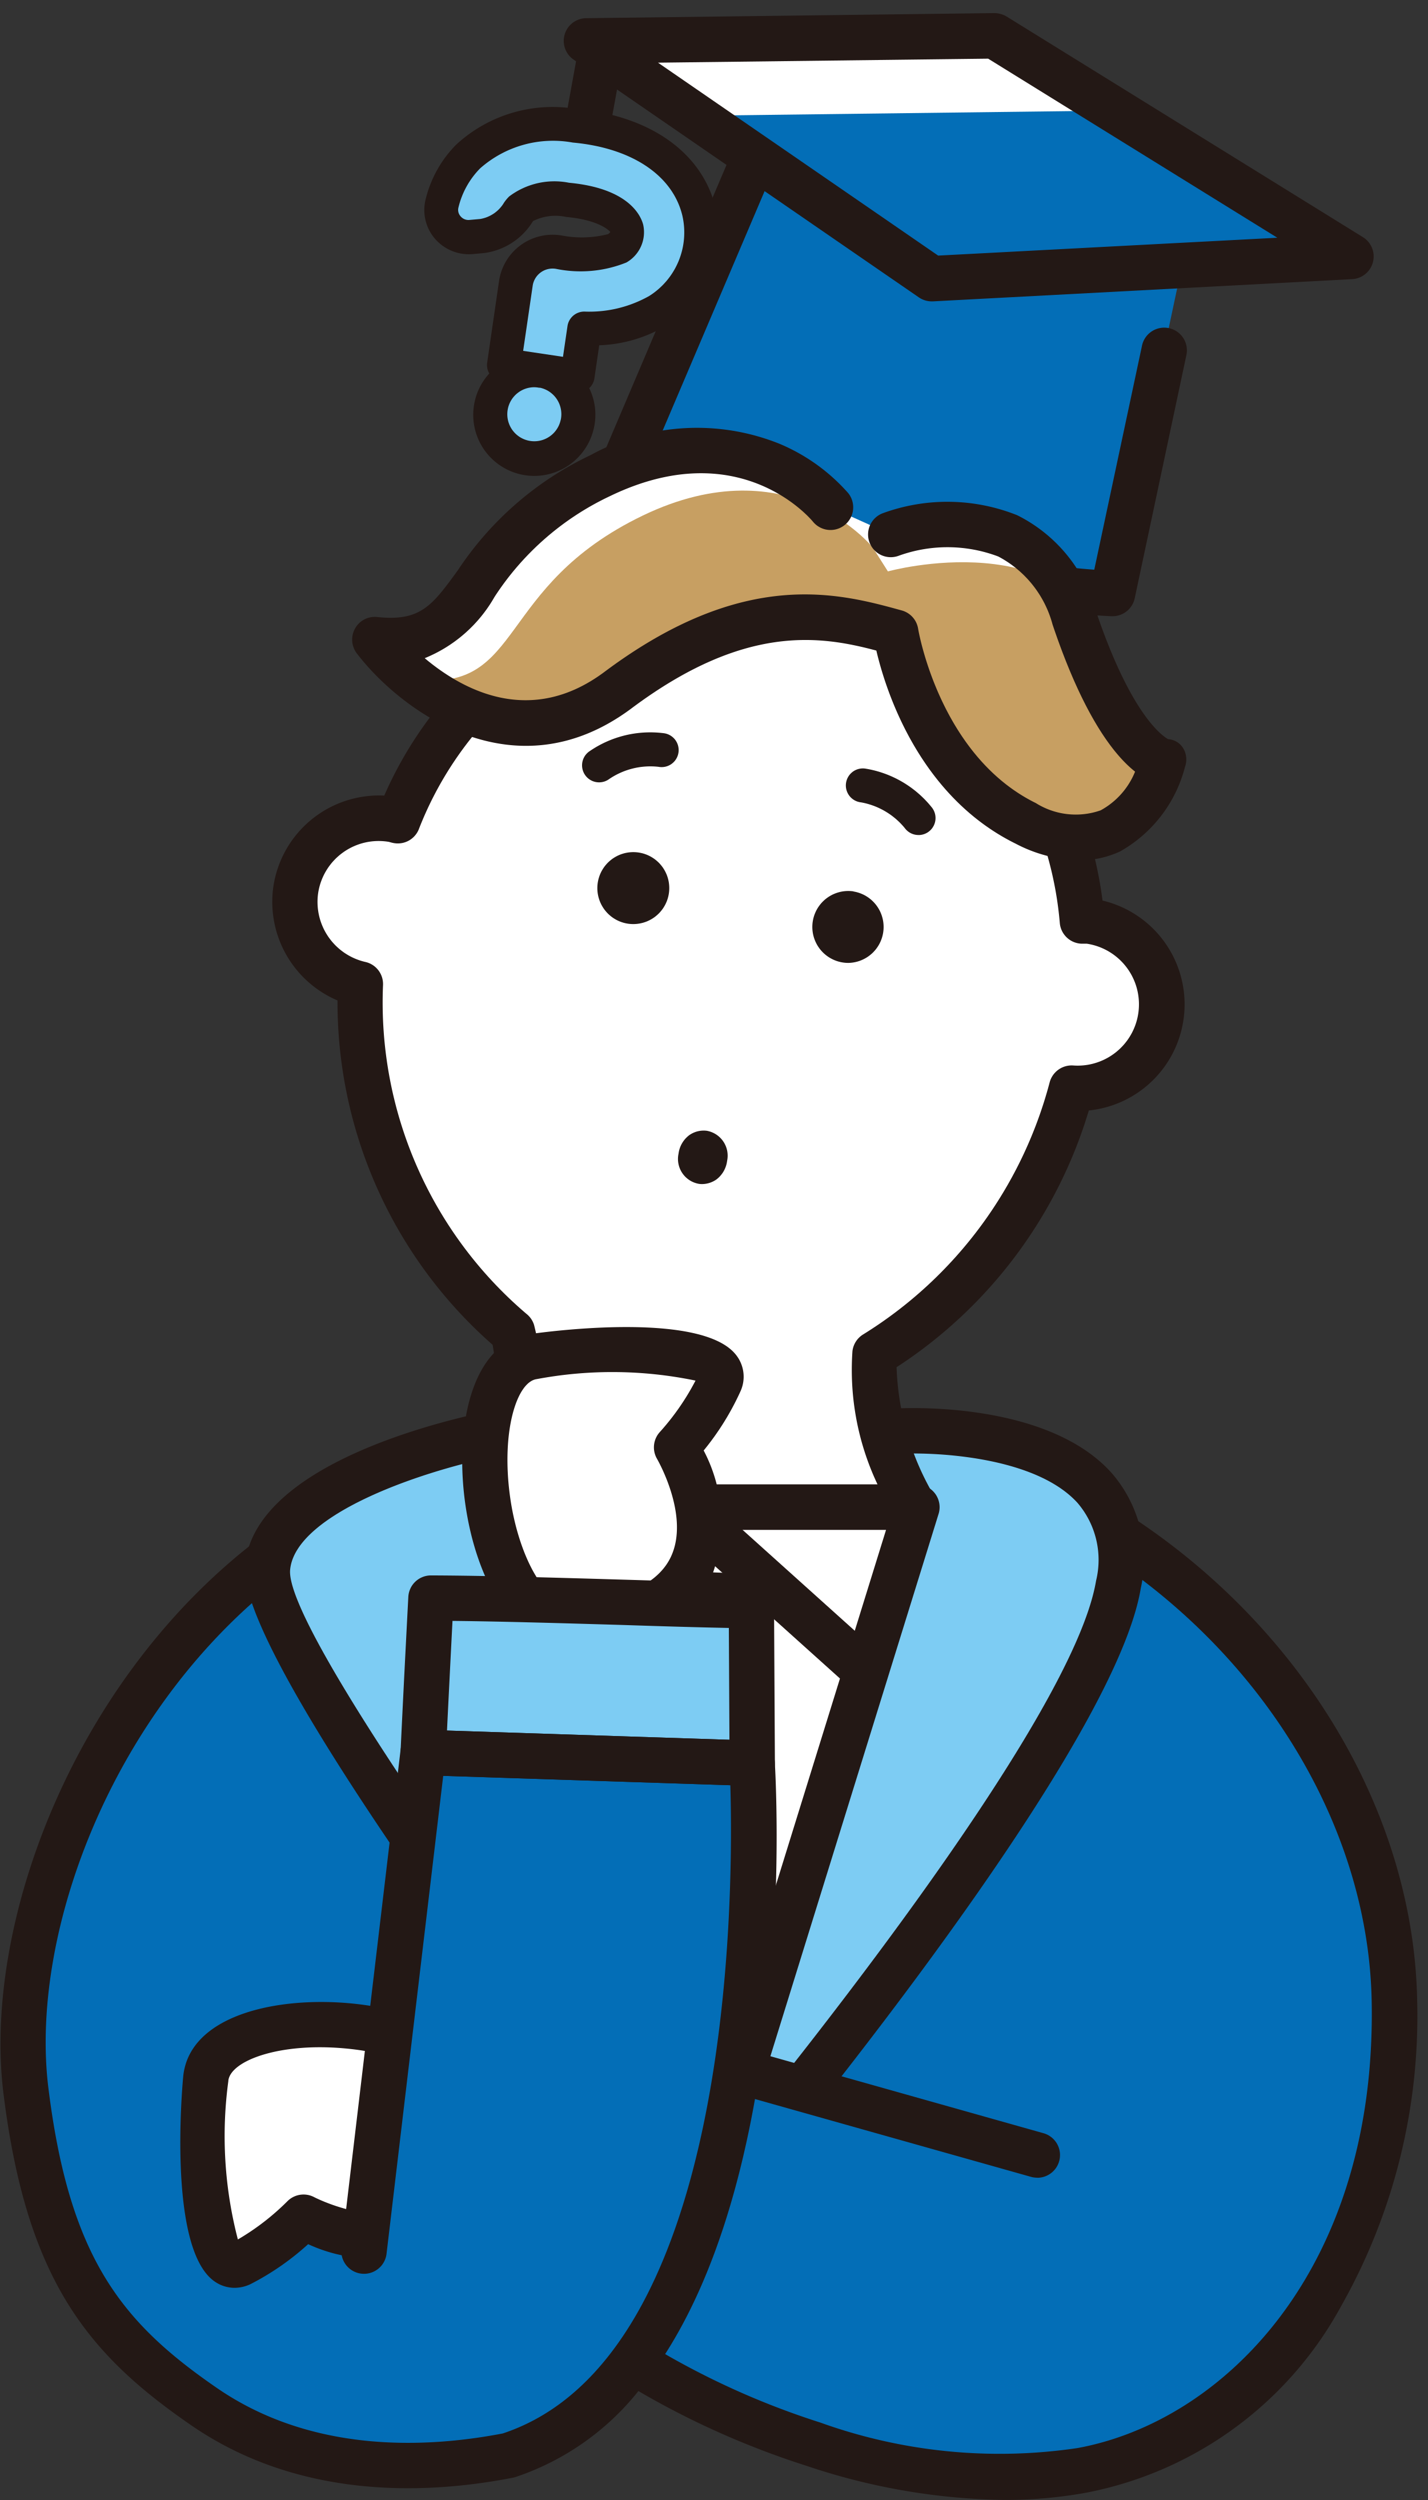
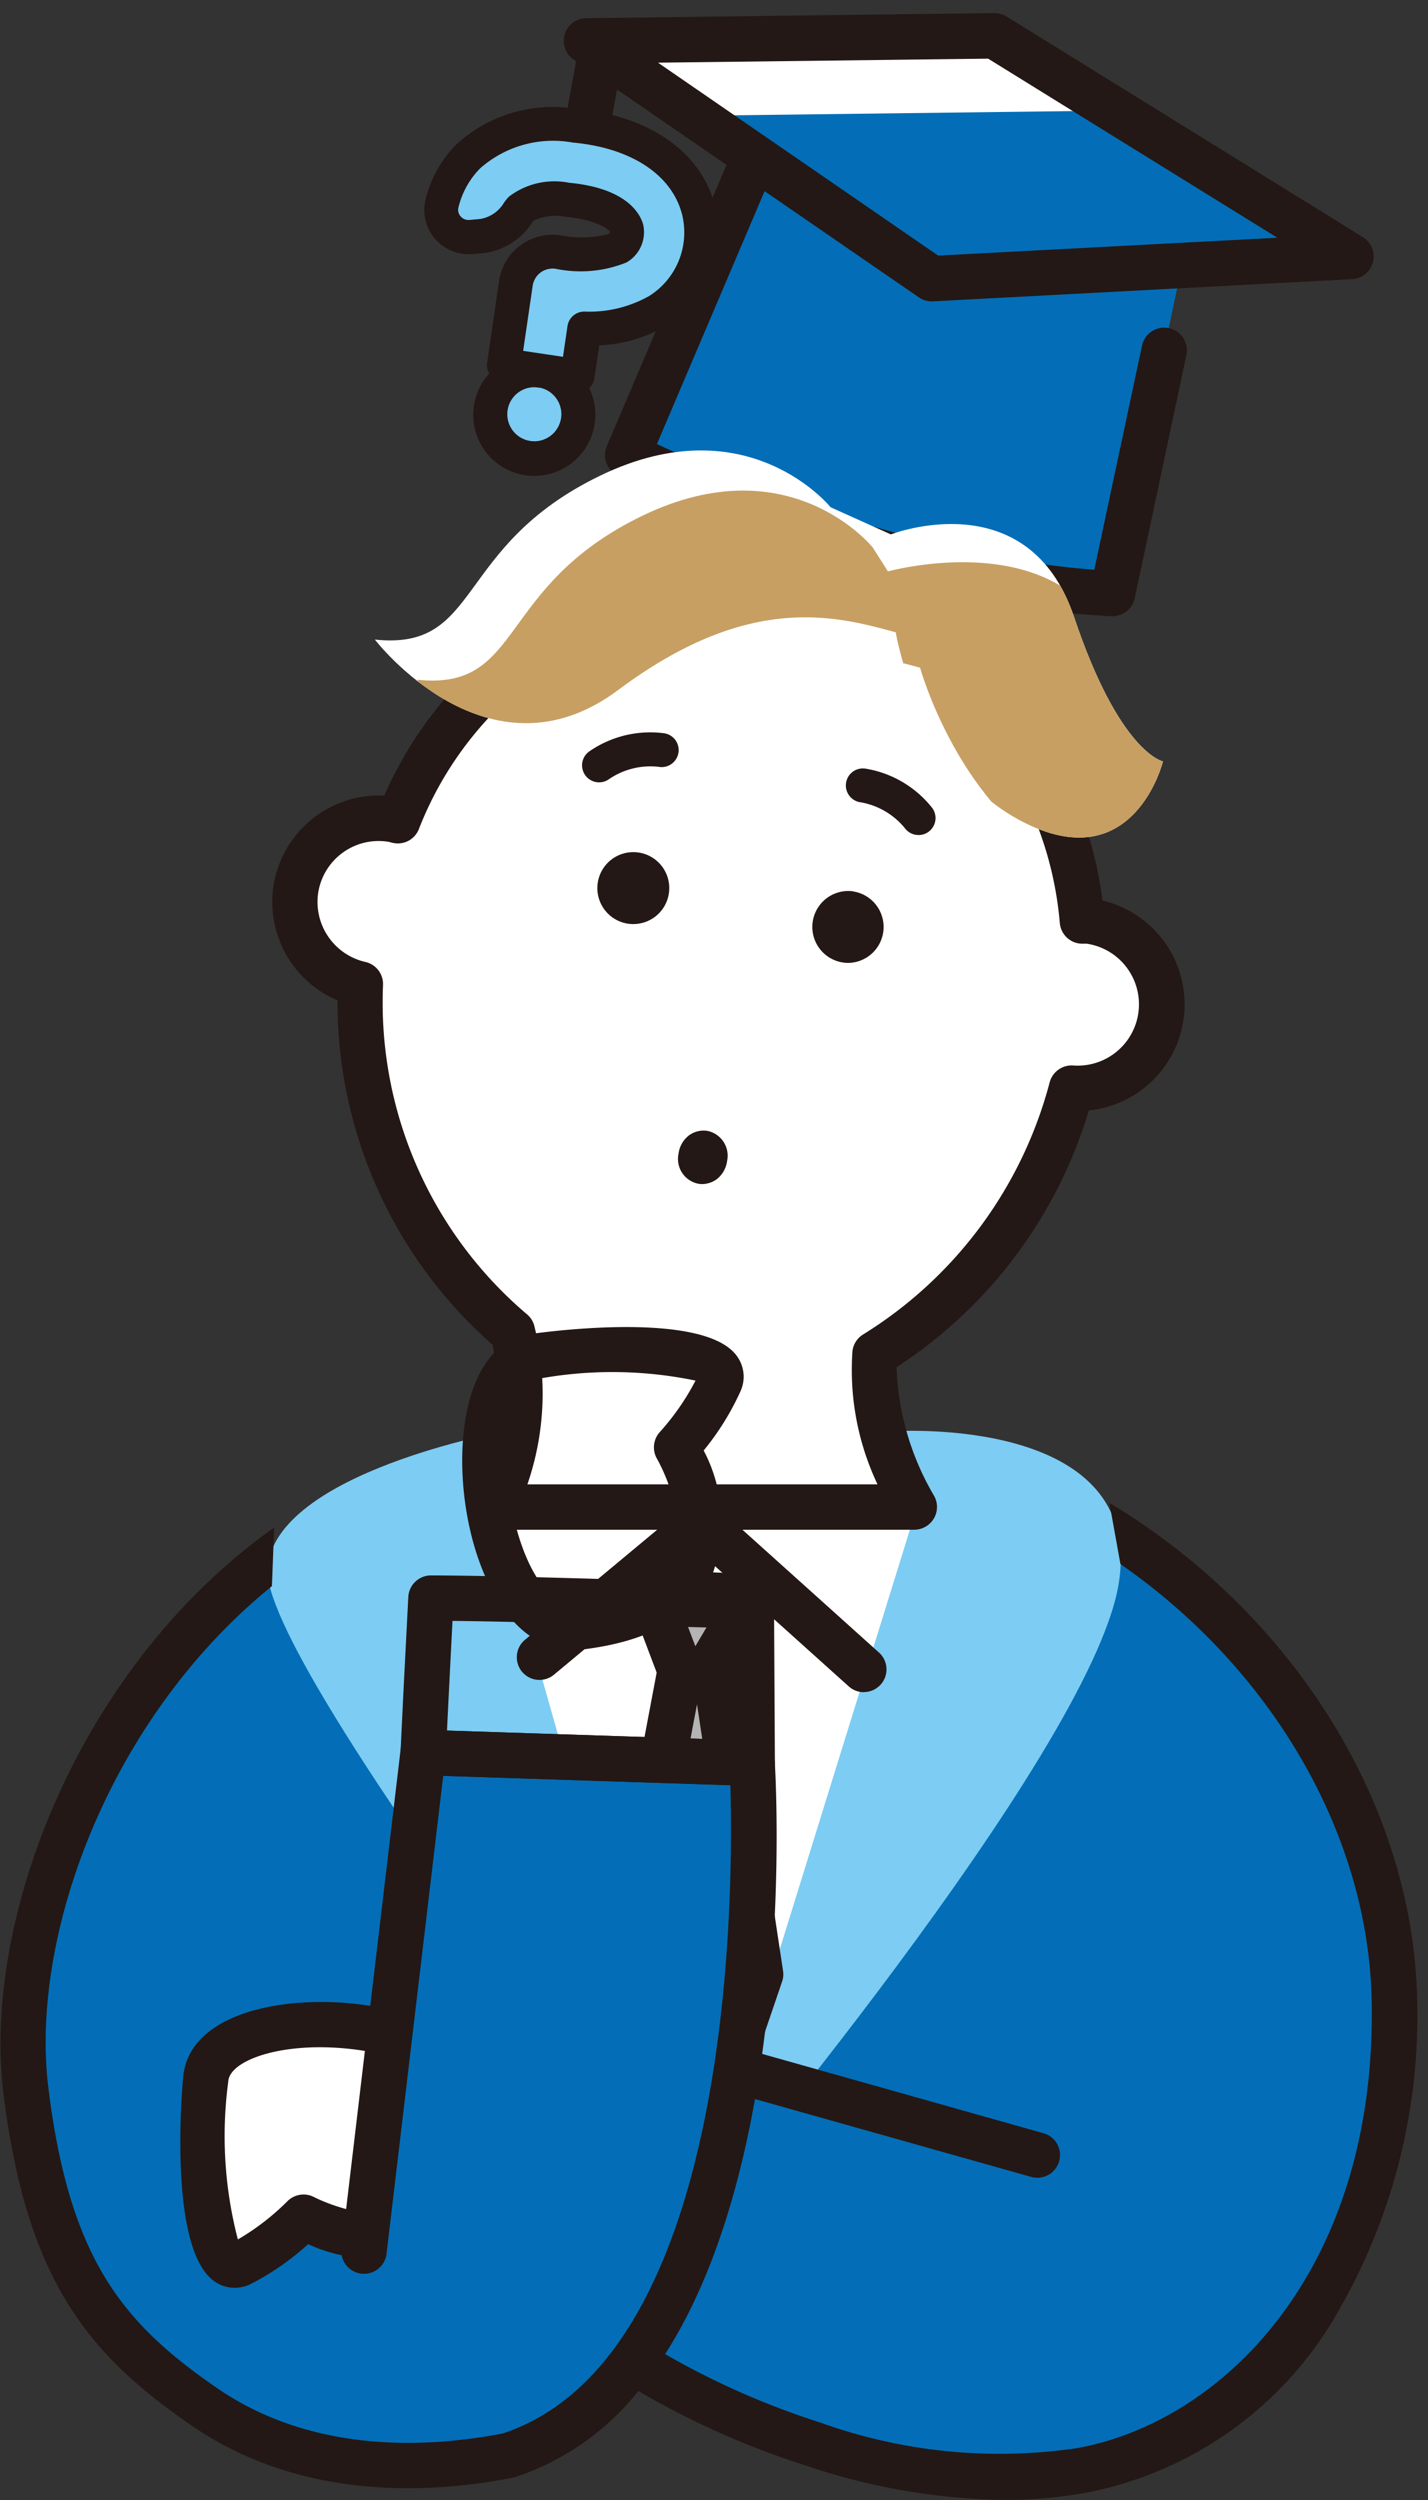
<svg xmlns="http://www.w3.org/2000/svg" width="48" height="84" viewBox="0 0 48 84">
  <rect x="0" y="0" width="48" height="84" fill="#333333" stroke="none" />
  <defs>
    <clipPath id="clip-path">
      <rect id="Rectangle_26169" data-name="Rectangle 26169" width="48" height="84" transform="translate(995 2229)" fill="#fff" stroke="#707070" stroke-width="1" />
    </clipPath>
    <clipPath id="clip-path-2">
      <path id="Path_16460" data-name="Path 16460" d="M285.067,492.356s4.622-1.8,6.159,2.778,2.988,4.848,2.988,4.848-.954,3.883-4.608,2.085-4.374-6.421-4.374-6.421c-2.058-.566-4.957-1.33-9.332,1.939s-8.177-1.695-8.177-1.695c3.61.381,2.628-3.123,7.584-5.513s7.734,1.067,7.734,1.067" transform="translate(-267.723 -489.536)" fill="none" />
    </clipPath>
  </defs>
  <g id="Mask_Group_204" data-name="Mask Group 204" transform="translate(-995 -2229)" clip-path="url(#clip-path)">
    <g id="Group_21090" data-name="Group 21090" transform="translate(995.019 2229.439)">
      <path id="Path_16433" data-name="Path 16433" d="M293.665,566.61c-.131-6.392-4.119-12.328-9.512-15.76-.273-.174-.424-.26-.424-.26l-1.021-.537-25.068.537s-.151.087-.424.26c-6.813,4.336-10.272,12.958-9.548,18.809s2.548,8.255,6,10.626c3,2.061,6.731,2.314,10.221,1.633A8.362,8.362,0,0,0,268,578.827l.628.263q.114.069.231.136a27.454,27.454,0,0,0,5.277,2.315,18.63,18.63,0,0,0,9.027.879C290.452,581.08,293.8,573.36,293.665,566.61Z" transform="translate(-246.812 -499.854)" fill="#036eb7" />
      <g id="Group_21080" data-name="Group 21080" transform="translate(8.209 46.869)">
        <g id="Group_21079" data-name="Group 21079">
          <g id="Group_21078" data-name="Group 21078">
            <g id="Group_21075" data-name="Group 21075">
              <path id="Path_16434" data-name="Path 16434" d="M269.538,545.7s-7.67,1.377-7.97,4.578,14.4,21.927,14.4,21.927,13.248-15.615,14.206-21.358-7.6-5.146-7.6-5.146Z" transform="translate(-260.804 -544.916)" fill="#7dccf3" />
-               <path id="Path_16435" data-name="Path 16435" d="M275.429,572.427h-.014a.761.761,0,0,1-.585-.292c-2.486-3.167-14.868-19.134-14.556-22.468.343-3.672,7.75-5.107,8.594-5.257A.736.736,0,0,1,269,544.4h13.032c.157-.013,5.111-.329,7.353,2.138a4.426,4.426,0,0,1,1,3.9c-.98,5.885-13.829,21.083-14.375,21.727A.763.763,0,0,1,275.429,572.427Zm-6.358-26.5c-2.749.507-7.1,1.993-7.279,3.886-.181,1.935,7.689,12.975,13.657,20.643,2.585-3.116,12.635-15.482,13.433-20.271a2.944,2.944,0,0,0-.623-2.619c-1.452-1.6-4.949-1.725-6.171-1.64Z" transform="translate(-260.268 -544.377)" fill="#231815" />
            </g>
            <g id="Group_21076" data-name="Group 21076" transform="translate(7.596 2.571)">
              <path id="Path_16436" data-name="Path 16436" d="M288.749,550.06H274.517l6.8,23.954Z" transform="translate(-273.754 -549.297)" fill="#fff" />
-               <path id="Path_16437" data-name="Path 16437" d="M280.781,574.239h-.009a.763.763,0,0,1-.725-.554l-6.8-23.954a.762.762,0,0,1,.734-.971h14.231a.762.762,0,0,1,.729.988L281.51,573.7A.762.762,0,0,1,280.781,574.239Zm-5.793-23.954,5.825,20.513,6.362-20.513Z" transform="translate(-273.216 -548.76)" fill="#231815" />
            </g>
            <path id="Path_16438" data-name="Path 16438" d="M308.584,553.514" transform="translate(-280.24 -548.154)" fill="none" stroke="#231815" stroke-linecap="round" stroke-linejoin="round" stroke-width="2.6" />
            <path id="Path_16439" data-name="Path 16439" d="M287.517,556.114a.759.759,0,0,1-.51-.2l-4.985-4.48-4.917,4.091a.762.762,0,0,1-.976-1.172l5.424-4.513a.763.763,0,0,1,1,.019l5.475,4.922a.762.762,0,0,1-.51,1.329Z" transform="translate(-266.711 -546.564)" fill="#231815" />
            <g id="Group_21077" data-name="Group 21077" transform="translate(12.033 5.505)">
              <path id="Path_16440" data-name="Path 16440" d="M282.983,555.14a23.051,23.051,0,0,1,3.315,0l-1.267,2.139,1.6,10.552s-2.263,6.66-2.28,6.519-2.266-7-2.266-7l1.841-9.736Z" transform="translate(-281.317 -554.302)" fill="#b4b4b5" />
              <path id="Path_16441" data-name="Path 16441" d="M283.931,574.585a1.984,1.984,0,0,1-.2-.015.764.764,0,0,1-.668-.594c-.1-.367-1.394-4.328-2.246-6.926a.756.756,0,0,1-.025-.379l1.8-9.525-.862-2.277a.761.761,0,0,1,.116-.743c.254-.321.37-.467,3.95-.289a.763.763,0,0,1,.619,1.15l-1.128,1.9,1.553,10.283a.753.753,0,0,1-.032.359s-.555,1.634-1.118,3.267C284.524,574.195,284.39,574.585,283.931,574.585Zm-1.6-7.823c.714,2.178,1.2,3.664,1.528,4.683.449-1.292,1.018-2.953,1.45-4.224l-1.361-9.01Zm1.194-11.47.367.97.563-.951C284.118,555.3,283.8,555.294,283.523,555.292Z" transform="translate(-280.78 -553.761)" fill="#231815" />
            </g>
          </g>
        </g>
      </g>
      <g id="Group_21081" data-name="Group 21081" transform="translate(9.127 17.004)">
        <path id="Path_16442" data-name="Path 16442" d="M289.86,507.518c-.086-.013-.168-.007-.253-.012a12.677,12.677,0,0,0-4.6-8.728l-.007-.006c-.167-.13-1.316-3.549-3.231-3.915-2.986-.571-7.193,1.884-7.513,1.978-.079.023-.152.046-.214.066a12.558,12.558,0,0,0-7.447,7.239c-.076-.018-.146-.045-.224-.056a2.822,2.822,0,0,0-1.033,5.546,14.526,14.526,0,0,0,5.111,11.678c.209.668.63,2.689-.55,5.893h14.064a9.423,9.423,0,0,1-1.326-5.149,14.91,14.91,0,0,0,6.61-8.927,2.823,2.823,0,0,0,.615-5.608Z" transform="translate(-262.369 -494.007)" fill="#fff" />
        <path id="Path_16443" data-name="Path 16443" d="M283.425,527.426H269.361a.763.763,0,0,1-.716-1.026,9.051,9.051,0,0,0,.6-5.189,15.317,15.317,0,0,1-5.213-11.57,3.6,3.6,0,0,1-2.158-3.814,3.592,3.592,0,0,1,3.729-3.069,13.125,13.125,0,0,1,7.664-7.118c.07-.023.151-.048.239-.074.014-.009.12-.063.268-.136,2.067-1.027,5.106-2.337,7.6-1.86,1.918.367,3.073,2.863,3.566,3.928.042.09.076.167.1.225a13.325,13.325,0,0,1,4.707,8.562,3.584,3.584,0,0,1-.461,7.053,15.621,15.621,0,0,1-6.462,8.626,9.1,9.1,0,0,0,1.248,4.3.764.764,0,0,1-.651,1.16ZM270.415,525.9h11.768a8.981,8.981,0,0,1-.842-4.478.764.764,0,0,1,.371-.566,14.223,14.223,0,0,0,6.257-8.461.766.766,0,0,1,.794-.569,2.06,2.06,0,0,0,.453-4.092l-.188,0a.763.763,0,0,1-.716-.677A11.913,11.913,0,0,0,284,498.84a1.637,1.637,0,0,1-.444-.7c-.36-.779-1.318-2.85-2.467-3.07-2.287-.437-5.562,1.192-6.638,1.727a3.616,3.616,0,0,1-.516.233c-.069.02-.134.04-.188.058a11.749,11.749,0,0,0-6.987,6.813.761.761,0,0,1-.874.445c-.042-.009-.083-.021-.126-.033a2.057,2.057,0,0,0-2.381,1.735,2.07,2.07,0,0,0,1.59,2.3.761.761,0,0,1,.593.771,13.733,13.733,0,0,0,4.82,11.052.76.76,0,0,1,.256.371A9.355,9.355,0,0,1,270.415,525.9Zm14.513-28.269,0,0Z" transform="translate(-261.833 -493.469)" fill="#231815" />
      </g>
      <path id="Path_16444" data-name="Path 16444" d="M282.65,513.028a1.209,1.209,0,1,0-1.144,1.918,1.284,1.284,0,0,0,.175.012,1.209,1.209,0,0,0,.969-1.93Z" transform="translate(-260.411 -484.348)" fill="#231815" />
      <path id="Path_16445" data-name="Path 16445" d="M286.061,528.494a.84.84,0,0,0-.595.153.928.928,0,0,0-.354.621.849.849,0,0,0,.688,1.01.758.758,0,0,0,.1.007.848.848,0,0,0,.492-.159.928.928,0,0,0,.354-.622A.849.849,0,0,0,286.061,528.494Z" transform="translate(-262.324 -490.939)" fill="#231815" />
      <path id="Path_16446" data-name="Path 16446" d="M294.17,514.78a1.208,1.208,0,0,0-.349,2.391,1.179,1.179,0,0,0,.177.013,1.208,1.208,0,0,0,.172-2.4Z" transform="translate(-265.501 -485.269)" fill="#231815" />
      <path id="Path_16447" data-name="Path 16447" d="M280.165,507.352a.572.572,0,0,1-.344-1.029,3.6,3.6,0,0,1,2.529-.621.572.572,0,1,1-.189,1.128,2.462,2.462,0,0,0-1.658.412A.569.569,0,0,1,280.165,507.352Z" transform="translate(-260.047 -481.504)" fill="#231815" />
      <path id="Path_16448" data-name="Path 16448" d="M297.161,509.985a.571.571,0,0,1-.458-.228,2.46,2.46,0,0,0-1.471-.869.572.572,0,1,1,.141-1.135,3.6,3.6,0,0,1,2.246,1.319.572.572,0,0,1-.458.914Z" transform="translate(-266.305 -482.367)" fill="#231815" />
      <g id="Group_21082" data-name="Group 21082" transform="translate(18.596)">
        <path id="Path_16505" data-name="Path 16505" d="M5.959,4.315,1.74,1.095,15.622.861l4.261,2.982Z" fill="#fff" />
        <path id="Union_65" data-name="Union 65" d="M0,11.574,4.161,1.8,7.65,3.761,2.676.171,16.4,0l7.508,4.575-13.529.717.566.318L18.638,5.2,18.026,8.08l-1.732,8.149C8.334,15.847,0,11.574,0,11.574Z" transform="translate(2.48 3.275)" fill="#036eb7" stroke="rgba(0,0,0,0)" stroke-width="1" />
        <path id="Path_16451" data-name="Path 16451" d="M278.739,471.681a.722.722,0,0,1-.137-.012.762.762,0,0,1-.614-.886l.752-4.135a.763.763,0,1,1,1.5.273l-.752,4.135A.764.764,0,0,1,278.739,471.681Z" transform="translate(-277.975 -465.118)" fill="#231815" />
        <path id="Path_16452" data-name="Path 16452" d="M290.913,474.17a.764.764,0,0,1-.432-.134l-11.607-7.99a.763.763,0,0,1,.423-1.391l13.721-.171a.841.841,0,0,1,.411.114l11.979,7.415a.763.763,0,0,1-.361,1.41l-14.093.747Zm-9.2-8.02,9.417,6.482,11.4-.6-9.72-6.017Z" transform="translate(-278.21 -464.483)" fill="#231815" />
        <path id="Path_16453" data-name="Path 16453" d="M297.959,487.79h-.038c-8.031-.385-16.258-4.56-16.6-4.737a.763.763,0,0,1-.354-.977l4.161-9.772a.763.763,0,1,1,1.4.6l-3.876,9.1c2.01.945,8.441,3.756,14.7,4.223l1.6-7.506a.763.763,0,1,1,1.492.317l-1.732,8.148A.762.762,0,0,1,297.959,487.79Z" transform="translate(-279.185 -467.524)" fill="#231815" />
      </g>
      <g id="Group_21083" data-name="Group 21083" transform="translate(14.243 3.187)">
        <path id="Path_16454" data-name="Path 16454" d="M276.1,479.333l-2.472-.361.4-2.753a1.25,1.25,0,0,1,1.451-1.05h0a3.7,3.7,0,0,0,1.955-.128.612.612,0,0,0,.323-.648c-.093-.376-.668-.859-1.989-.981a2.052,2.052,0,0,0-1.56.3.764.764,0,0,0-.1.12,1.677,1.677,0,0,1-1.221.8l-.36.032a.917.917,0,0,1-.977-1.129,3.389,3.389,0,0,1,.877-1.574A4.248,4.248,0,0,1,276,470.924c2.214.2,3.789,1.279,4.183,2.868a3.087,3.087,0,0,1-1.382,3.341,4.613,4.613,0,0,1-2.467.6Z" transform="translate(-270.956 -470.32)" fill="#7dccf3" />
        <circle id="Ellipse_749" data-name="Ellipse 749" cx="1.48" cy="1.48" r="1.48" transform="translate(2.218 8.814)" fill="#7dccf3" />
        <path id="Path_16455" data-name="Path 16455" d="M280.339,473.25c-.456-1.842-2.208-3.076-4.685-3.3a4.783,4.783,0,0,0-4.028,1.2,3.931,3.931,0,0,0-1.027,1.837,1.478,1.478,0,0,0,.309,1.319,1.506,1.506,0,0,0,1.274.521l.36-.032a2.264,2.264,0,0,0,1.667-1.077,1.676,1.676,0,0,1,1.11-.139c1.109.1,1.455.462,1.488.506a.236.236,0,0,1-.079.073,3.587,3.587,0,0,1-1.548.046,1.82,1.82,0,0,0-2.114,1.531l-.4,2.752a.562.562,0,0,0,.073.353,2.031,2.031,0,0,0-.491.944,2.052,2.052,0,1,0,4.014.854h0a2.028,2.028,0,0,0-.164-1.306.566.566,0,0,0,.172-.318l.164-1.123a4.693,4.693,0,0,0,2.284-.681A3.652,3.652,0,0,0,280.339,473.25Zm-5.2,7.148a.907.907,0,1,1-1.775-.378.908.908,0,0,1,.885-.719.913.913,0,0,1,.163.017l.035,0A.909.909,0,0,1,275.14,480.4Zm2.95-4.149a4.1,4.1,0,0,1-2.156.51.571.571,0,0,0-.566.489l-.151,1.031-1.339-.2.32-2.186a.676.676,0,0,1,.788-.569,4.118,4.118,0,0,0,2.362-.214,1.172,1.172,0,0,0,.566-1.265c-.071-.284-.459-1.225-2.492-1.414a2.524,2.524,0,0,0-2.013.459,1.334,1.334,0,0,0-.175.211,1.152,1.152,0,0,1-.8.547l-.36.032a.344.344,0,0,1-.3-.123.322.322,0,0,1-.07-.3,2.8,2.8,0,0,1,.729-1.311,3.7,3.7,0,0,1,3.113-.866c1.97.178,3.345,1.089,3.679,2.436A2.522,2.522,0,0,1,278.09,476.25Z" transform="translate(-270.554 -469.916)" fill="#231815" />
      </g>
      <g id="Group_21084" data-name="Group 21084" transform="translate(15.516 44.15)">
-         <path id="Path_16456" data-name="Path 16456" d="M275.641,541.268c2.8-.443,6.778-.315,6.273.864a8.67,8.67,0,0,1-1.448,2.181s3.146,5.272-3.249,6.036C273.859,550.751,272.844,541.711,275.641,541.268Z" transform="translate(-273.26 -540.276)" fill="#fff" />
        <path id="Path_16457" data-name="Path 16457" d="M276.456,550.592c-2.032,0-3.283-2.425-3.631-4.935s.178-5.362,2.161-5.676h0c.057-.009,5.734-.858,6.946.7a1.178,1.178,0,0,1,.147,1.22,8.987,8.987,0,0,1-1.237,1.989,5.18,5.18,0,0,1,.253,4.272c-.657,1.336-2.111,2.148-4.324,2.413A2.644,2.644,0,0,1,276.456,550.592Zm-1.232-9.1c-.665.1-1.195,1.758-.889,3.959.257,1.851,1.138,3.746,2.255,3.611,1.663-.2,2.718-.726,3.134-1.567.681-1.377-.438-3.3-.449-3.323a.765.765,0,0,1,.1-.91,8.276,8.276,0,0,0,1.193-1.721,13.774,13.774,0,0,0-5.343-.049Z" transform="translate(-272.724 -539.742)" fill="#231815" />
      </g>
      <g id="Group_21087" data-name="Group 21087" transform="translate(12.582 14.697)">
        <path id="Path_16458" data-name="Path 16458" d="M285.067,492.356s4.622-1.8,6.159,2.778,2.988,4.848,2.988,4.848-.954,3.883-4.608,2.085-4.374-6.421-4.374-6.421c-2.058-.566-4.957-1.33-9.332,1.939s-8.177-1.695-8.177-1.695c3.61.381,2.628-3.123,7.584-5.513s7.734,1.067,7.734,1.067" transform="translate(-267.723 -489.536)" fill="#fff" />
        <g id="Group_21086" data-name="Group 21086">
          <g id="Group_21085" data-name="Group 21085" clip-path="url(#clip-path-2)">
            <path id="Path_16459" data-name="Path 16459" d="M285.964,494.549s6.135-1.7,7.673,2.884,2.988,4.848,2.988,4.848-.954,3.883-4.608,2.085-4.972-6.582-4.972-6.582c-2.058-.565-4.358-1.17-8.734,2.1s-8.177-1.695-8.177-1.695c3.61.381,2.628-3.123,7.584-5.513s7.734,1.067,7.734,1.067" transform="translate(-268.719 -490.486)" fill="#c79f62" />
          </g>
        </g>
      </g>
-       <path id="Path_16461" data-name="Path 16461" d="M290.855,502.772a4.839,4.839,0,0,1-2.124-.556c-3.268-1.608-4.382-5.174-4.69-6.492-1.884-.5-4.426-.9-8.223,1.937-3.938,2.943-7.767.082-9.24-1.842a.764.764,0,0,1-.059-.837.756.756,0,0,1,.745-.385c1.457.155,1.848-.387,2.71-1.571a10.979,10.979,0,0,1,4.463-3.87,7.435,7.435,0,0,1,6.358-.376,6.354,6.354,0,0,1,2.3,1.653.762.762,0,0,1-1.189.955c-.1-.117-2.487-2.942-6.809-.858a9.4,9.4,0,0,0-3.892,3.394,4.756,4.756,0,0,1-2.345,2.056c1.282,1.077,3.563,2.313,6.044.459,4.706-3.517,7.887-2.642,9.991-2.063a.761.761,0,0,1,.551.618c.007.041.713,4.259,3.957,5.855a2.524,2.524,0,0,0,2.178.243,2.581,2.581,0,0,0,1.157-1.3c-.712-.563-1.745-1.878-2.775-4.947a3.642,3.642,0,0,0-1.824-2.282,4.828,4.828,0,0,0-3.337-.028.763.763,0,0,1-.552-1.423,6.328,6.328,0,0,1,4.527.065,5.1,5.1,0,0,1,2.633,3.183c1.178,3.51,2.244,4.234,2.439,4.341a.639.639,0,0,1,.495.287.732.732,0,0,1,.072.644,4.57,4.57,0,0,1-2.183,2.842A3.235,3.235,0,0,1,290.855,502.772Z" transform="translate(-254.603 -474.304)" fill="#231815" />
      <g id="Group_21088" data-name="Group 21088" transform="translate(6.046 66.824)">
        <path id="Path_16462" data-name="Path 16462" d="M257.969,581.5c-.3,2.815.029,6.785,1.18,6.221a8.656,8.656,0,0,0,2.105-1.556s5.424,2.875,5.864-3.551C267.35,579.236,258.269,578.68,257.969,581.5Z" transform="translate(-257.112 -578.928)" fill="#fff" />
        <path id="Path_16463" data-name="Path 16463" d="M258.4,588a1.17,1.17,0,0,1-.676-.218c-1.615-1.13-1.054-6.844-1.048-6.9h0c.214-2,3.031-2.666,5.559-2.446,2.653.232,5.262,1.465,5.11,3.693s-.889,3.716-2.19,4.44a5.182,5.182,0,0,1-4.281-.036,8.917,8.917,0,0,1-1.924,1.336A1.257,1.257,0,0,1,258.4,588Zm.218-1.453h0Zm-.425-5.505a13.76,13.76,0,0,0,.319,5.333,8.2,8.2,0,0,0,1.658-1.278.766.766,0,0,1,.906-.144c.019.01,2,1.031,3.34.28.819-.458,1.291-1.538,1.406-3.209.077-1.126-1.86-1.907-3.722-2.069-2.212-.2-3.837.418-3.909,1.088Z" transform="translate(-256.581 -578.392)" fill="#231815" />
      </g>
      <g id="Group_21089" data-name="Group 21089" transform="translate(0 50.06)">
        <path id="Path_16464" data-name="Path 16464" d="M291.785,583.684l-4.627-1.529-1.2,6.474Z" transform="translate(-262.677 -563.184)" fill="#036eb7" />
        <path id="Path_16465" data-name="Path 16465" d="M271.96,587.728c9.442-3.058,8.191-23.258,8.191-23.258l-11.059-.361-1.99,16.77" transform="translate(-254.884 -555.725)" fill="#036eb7" />
-         <path id="Path_16466" data-name="Path 16466" d="M270.752,555.271c-.181,3.486-.258,5.185-.258,5.185l11.059.361-.029-5.3C279.052,555.5,274.043,555.283,270.752,555.271Z" transform="translate(-256.286 -552.072)" fill="#7dccf3" />
        <path id="Path_16467" data-name="Path 16467" d="M281.015,561.042h-.025l-11.059-.361a.763.763,0,0,1-.737-.8s.077-1.7.26-5.189a.762.762,0,0,1,.761-.723h0c1.872.006,4.324.079,6.486.143,1.658.049,3.224.1,4.29.106a.762.762,0,0,1,.756.759l.029,5.3a.763.763,0,0,1-.763.766Zm-10.261-1.86,9.494.31-.02-3.758c-1-.019-2.257-.056-3.569-.1-1.882-.055-3.984-.118-5.72-.137C270.849,557.242,270.789,558.464,270.754,559.182Z" transform="translate(-255.748 -551.534)" fill="#231815" />
        <path id="Path_16468" data-name="Path 16468" d="M283.547,549.817c.026.014.187.107.479.292,5.956,3.791,9.736,10.07,9.865,16.388a19.808,19.808,0,0,1-2.571,10.336,12.427,12.427,0,0,1-8.555,6.24,15.169,15.169,0,0,1-2.747.243,21.688,21.688,0,0,1-6.654-1.147,28.136,28.136,0,0,1-5.423-2.381l-.225-.131a8.9,8.9,0,0,1-4.131,2.889.672.672,0,0,1-.089.023c-2.929.572-7.182.732-10.8-1.753-3.5-2.406-5.548-4.9-6.324-11.16-.719-5.81,2.493-14.328,9.1-19.014l-.076,1.971c-5.5,4.457-8.141,11.784-7.514,16.856.708,5.721,2.467,7.887,5.674,10.091,3.163,2.173,6.956,2.03,9.6,1.522,7.781-2.578,7.754-18.276,7.649-21.78l-9.651-.316-1.907,16.075a.763.763,0,0,1-1.515-.18l1.989-16.77a.763.763,0,0,1,.757-.672h.025l11.059.361a.762.762,0,0,1,.737.715c.04.663.735,13.008-3.685,19.9l.086.05a26.64,26.64,0,0,0,5.13,2.251,17.812,17.812,0,0,0,8.655.855c4.887-.9,10.062-5.99,9.877-15.045-.114-5.559-3.327-11.1-8.445-14.657Zm-2.433,22.671a.77.77,0,0,1-.207-.029l-10-2.818a.762.762,0,1,1,.414-1.468l10,2.818a.763.763,0,0,1-.207,1.5Z" transform="translate(-246.275 -549.817)" fill="#231815" />
      </g>
    </g>
  </g>
</svg>